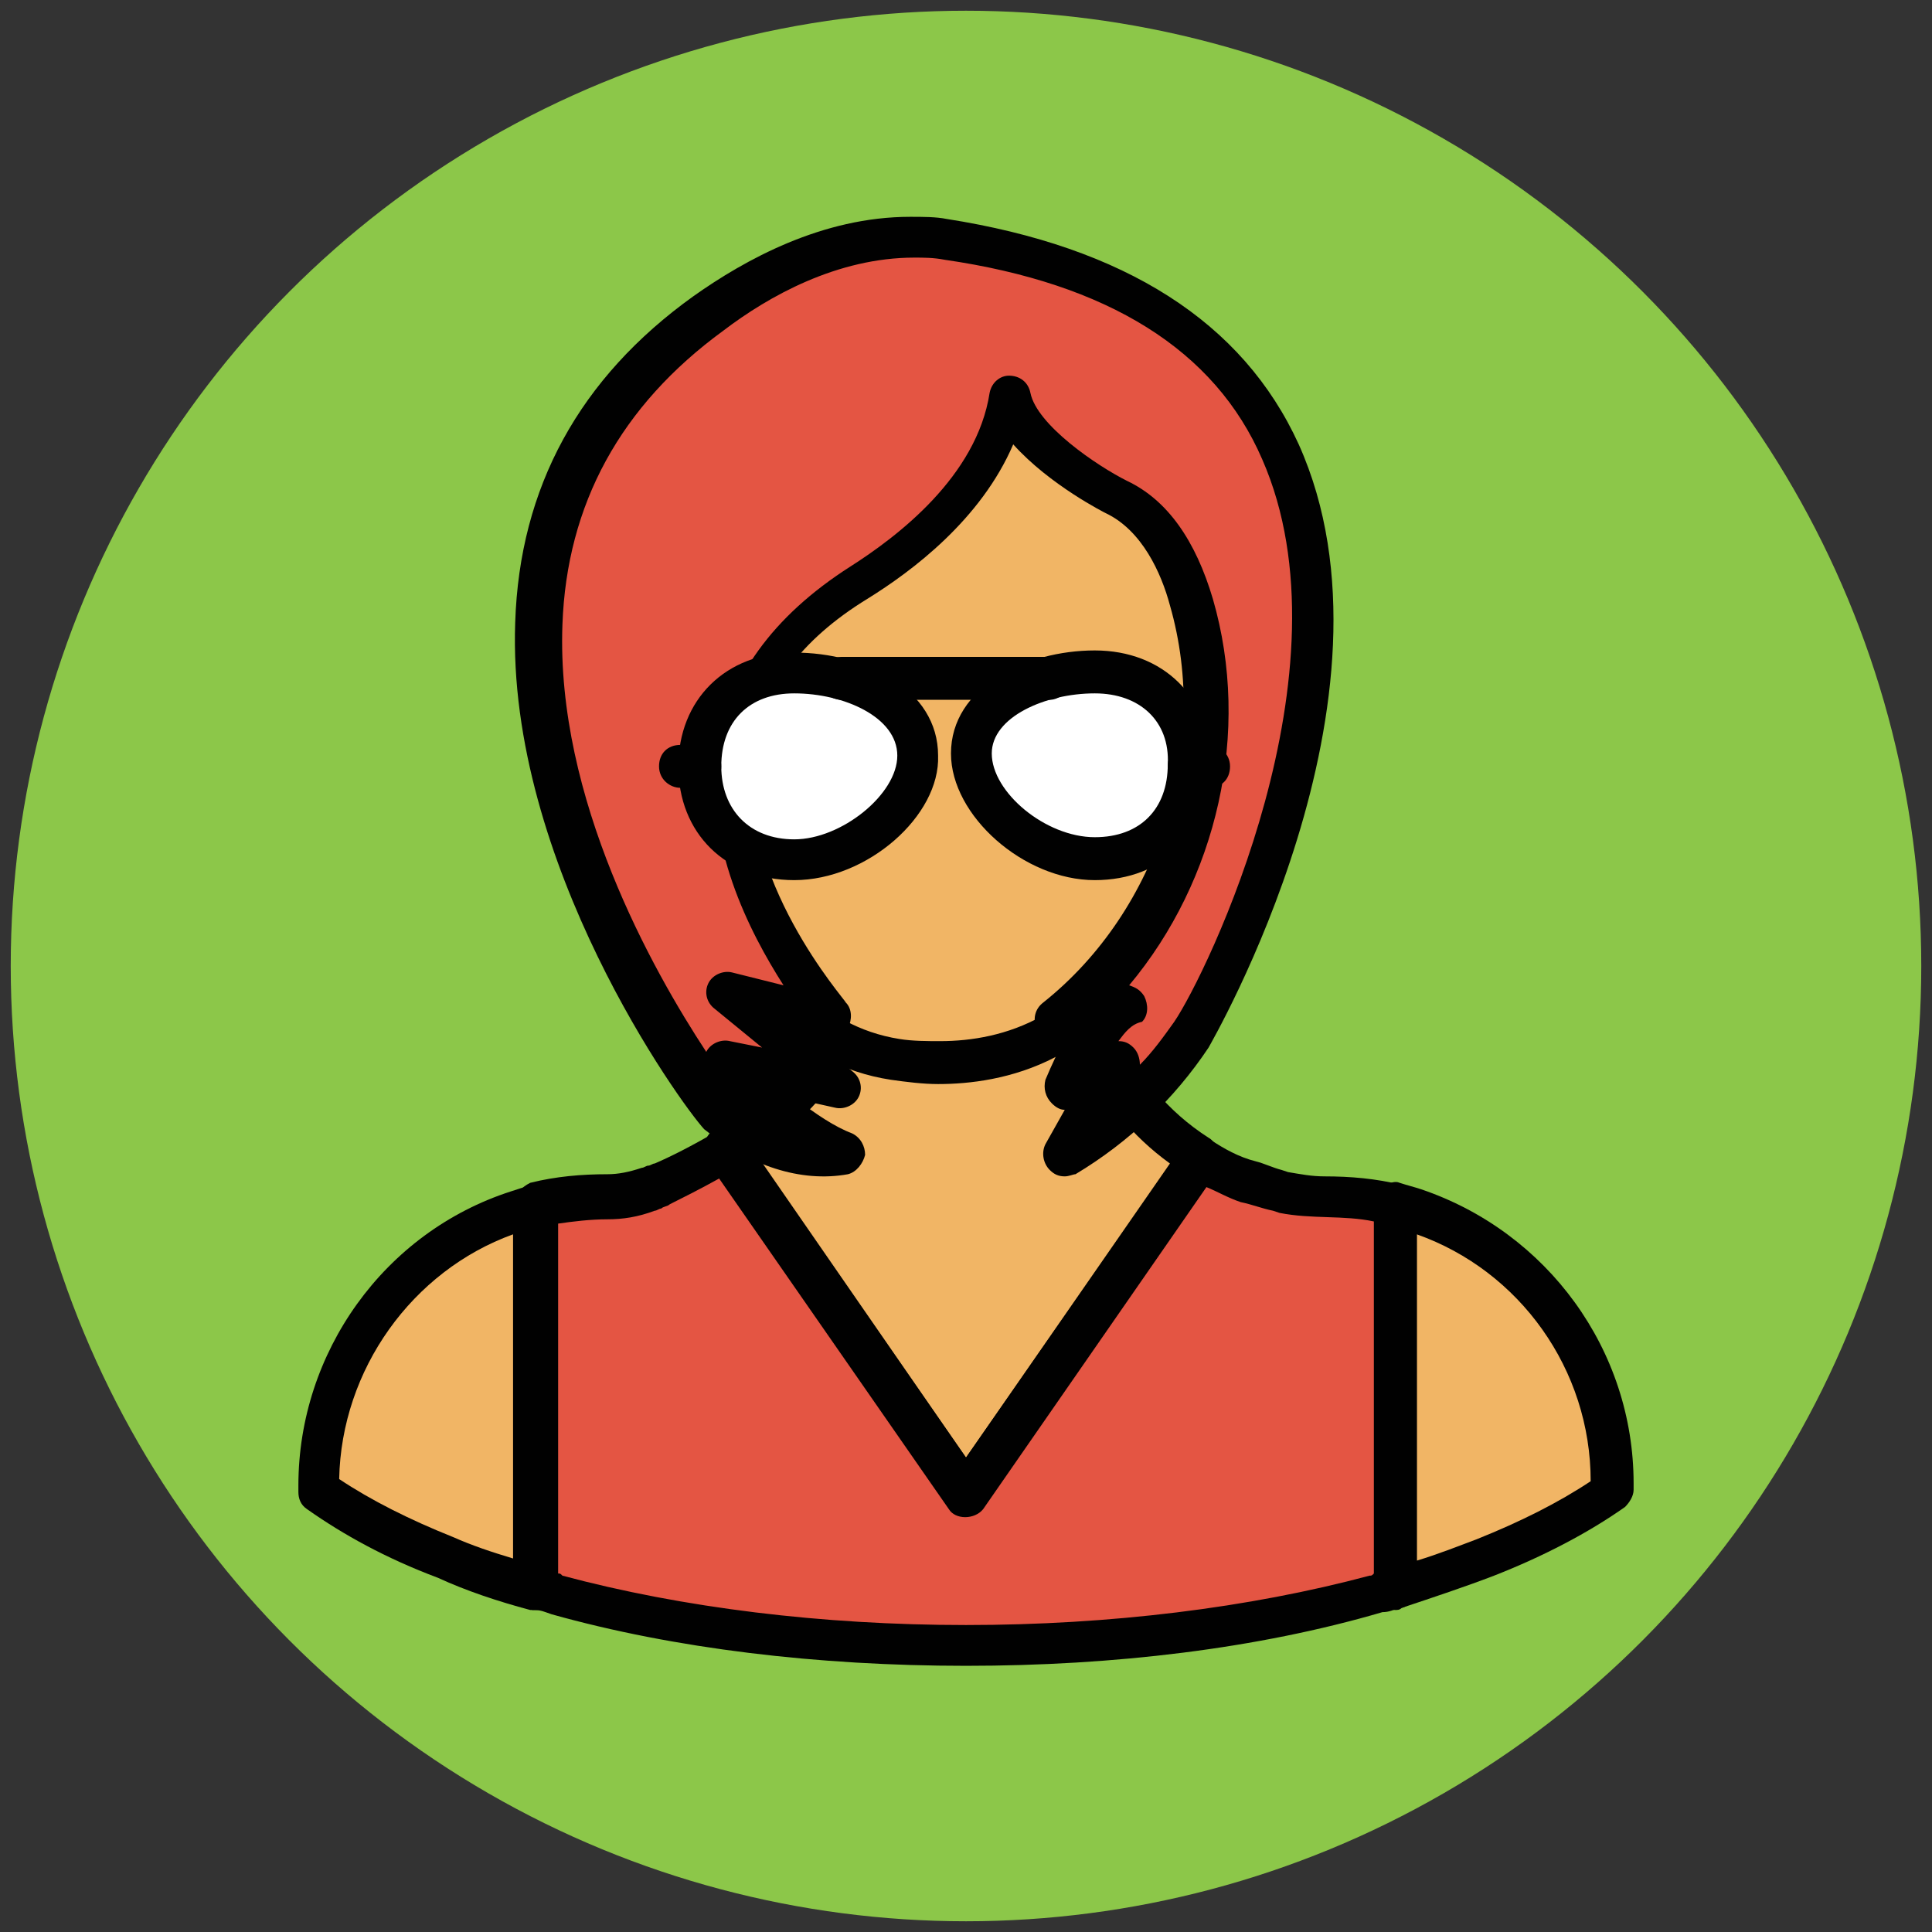
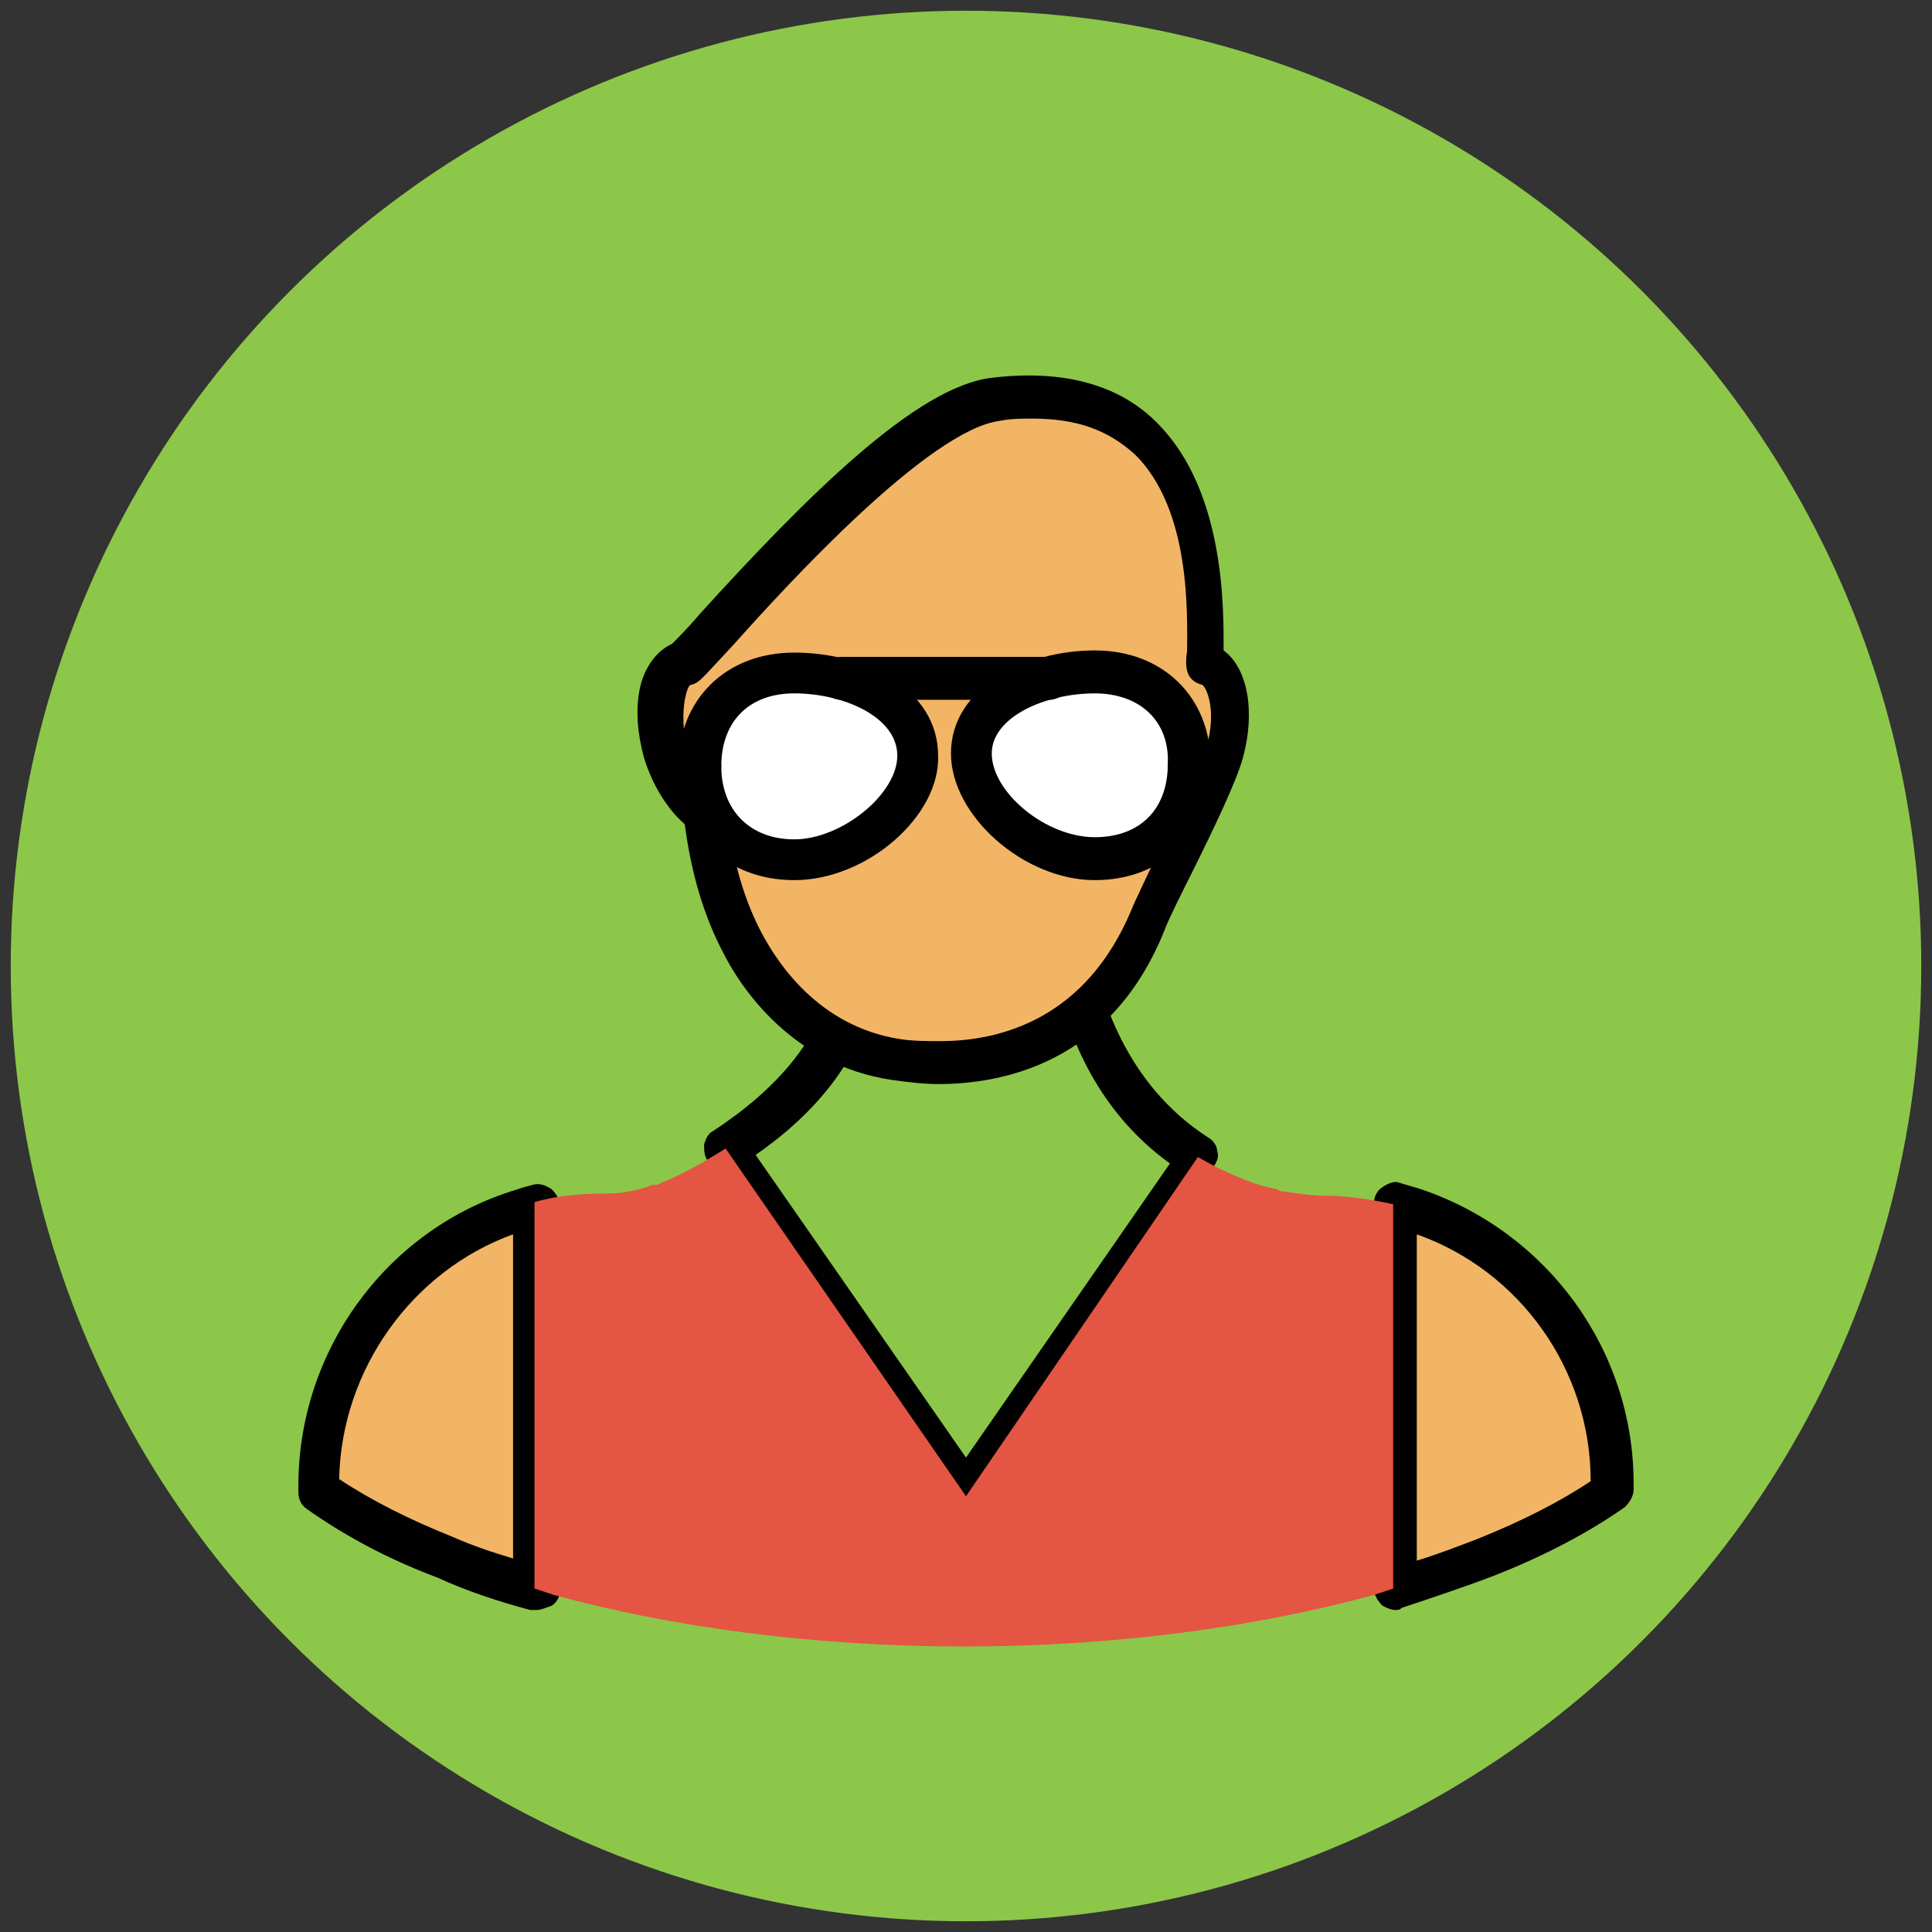
<svg xmlns="http://www.w3.org/2000/svg" version="1.1" id="Layer_1" x="0px" y="0px" viewBox="0 0 90 90" enable-background="new 0 0 90 90" xml:space="preserve">
  <rect x="0" y="0" width="90" height="90" fill="#333333" stroke="none" />
  <g>
    <g>
      <circle fill="#8CC749" cx="45" cy="45" r="44.5" />
    </g>
    <g>
      <g>
        <g>
-           <path fill="#F1B565" d="M55.9,54c-4.4-2.7-5.6-7.4-6-9.7H40c-0.1,4.4-3.3,7.5-6.2,9.3L45,69.7L55.9,54z" />
          <path fill="#010101" d="M45,70.7c-0.3,0-0.6-0.2-0.8-0.4L33,54.1c-0.2-0.2-0.2-0.5-0.2-0.8c0.1-0.3,0.2-0.5,0.4-0.6      c2.6-1.7,5.7-4.5,5.7-8.5c0-0.5,0.4-1,1-1h9.9c0.5,0,0.9,0.4,1,0.8c0.4,2.3,1.6,6.5,5.5,9c0.2,0.1,0.4,0.4,0.4,0.6      c0.1,0.3,0,0.5-0.2,0.8L45.8,70.2C45.6,70.5,45.3,70.7,45,70.7z M35.2,53.8L45,67.9l9.5-13.7c-3.6-2.6-4.9-6.4-5.4-9h-8.2      C40.5,49.2,37.8,52,35.2,53.8z" />
        </g>
        <g>
          <path fill="#F1B565" d="M65.9,56.4c-0.3-0.1-0.6-0.2-0.9-0.3V74c1.5-0.4,2.9-0.9,4.2-1.4c2.3-0.9,4.3-2,5.9-3.1v-0.3      C75.2,63.2,71.3,58.2,65.9,56.4z" />
          <path fill="#010101" d="M65,75c-0.2,0-0.4-0.1-0.6-0.2C64.2,74.6,64,74.3,64,74V56.1c0-0.3,0.1-0.6,0.4-0.8s0.6-0.3,0.8-0.2      c0.3,0.1,0.7,0.2,1,0.3c5.9,2,9.9,7.5,9.9,13.7v0.3c0,0.3-0.2,0.6-0.4,0.8c-1.7,1.2-3.8,2.3-6.1,3.2c-1.3,0.5-2.8,1-4.3,1.5      C65.2,75,65.1,75,65,75z M66,57.5v15.2c1-0.3,2-0.7,2.8-1c2-0.8,3.8-1.7,5.3-2.7C74.1,63.8,70.8,59.2,66,57.5z" />
        </g>
        <g>
          <path fill="#F1B565" d="M24.1,56.4c-5.4,1.8-9.2,6.8-9.2,12.8v0.3c1.7,1.1,3.7,2.2,5.9,3.1c1.3,0.5,2.7,1,4.2,1.4V56.1      C24.7,56.2,24.4,56.3,24.1,56.4z" />
          <path fill="#010101" d="M25,75c-0.1,0-0.2,0-0.3,0c-1.5-0.4-3-0.9-4.3-1.5c-2.4-0.9-4.4-2-6.1-3.2c-0.3-0.2-0.4-0.5-0.4-0.8      v-0.3c0-6.2,4-11.8,9.9-13.7c0.3-0.1,0.6-0.2,1-0.3c0.3-0.1,0.6,0,0.9,0.2c0.2,0.2,0.4,0.5,0.4,0.8V74c0,0.3-0.1,0.6-0.4,0.8      C25.4,74.9,25.2,75,25,75z M15.8,68.9c1.5,1,3.3,1.9,5.3,2.7c0.9,0.4,1.8,0.7,2.8,1V57.5C19.2,59.2,15.9,63.8,15.8,68.9z" />
        </g>
        <g>
          <path fill="#E45543" d="M61.7,55.7c-0.6,0-1.3-0.1-1.9-0.2h0c-0.1,0-0.2,0-0.3-0.1c-0.5-0.1-0.9-0.2-1.4-0.4      c-0.8-0.3-1.6-0.7-2.3-1.1L45,69.7L33.8,53.5c-1.1,0.7-2.2,1.3-3,1.6c-0.1,0.1-0.2,0.1-0.4,0.1c-0.1,0-0.2,0.1-0.3,0.1      c-0.6,0.2-1.2,0.3-1.9,0.3h0c-1.1,0-2.3,0.1-3.3,0.4V74c0.3,0.1,0.6,0.2,0.9,0.3c5.5,1.5,12.1,2.4,19.1,2.4      c7,0,13.6-0.9,19.1-2.4c0.3-0.1,0.6-0.2,0.9-0.3V56.1C64,55.9,62.8,55.7,61.7,55.7z" />
-           <path fill="#010101" d="M45,77.6c-6.9,0-13.6-0.8-19.3-2.4c-0.3-0.1-0.5-0.2-0.8-0.2l-0.1,0C24.3,74.8,24,74.4,24,74V56.1      c0-0.5,0.3-0.8,0.7-1c1.2-0.3,2.4-0.4,3.6-0.4c0.5,0,1-0.1,1.6-0.3c0.1,0,0.2-0.1,0.3-0.1c0.1,0,0.2-0.1,0.3-0.1      c0.7-0.3,1.7-0.8,2.9-1.5c0.4-0.3,1-0.2,1.3,0.3L45,67.9l10.1-14.5c0.3-0.4,0.9-0.6,1.3-0.3c0.6,0.4,1.3,0.8,2.1,1      c0.4,0.1,0.8,0.3,1.2,0.4l0.3,0.1c0.6,0.1,1.1,0.2,1.7,0.2c1.2,0,2.4,0.1,3.6,0.4c0.4,0.1,0.7,0.5,0.7,1V74      c0,0.4-0.3,0.8-0.7,0.9l-0.1,0c-0.3,0.1-0.5,0.2-0.8,0.2C58.6,76.8,51.9,77.6,45,77.6z M26,73.3c0.1,0,0.1,0,0.2,0.1      c5.6,1.5,12.1,2.3,18.8,2.3s13.2-0.8,18.8-2.3c0.1,0,0.1,0,0.2-0.1V56.9c-1.4-0.3-2.9-0.1-4.4-0.4l-0.3-0.1      c-0.5-0.1-1-0.3-1.5-0.4c-0.6-0.2-1.1-0.5-1.6-0.7l-10.4,15c-0.4,0.5-1.3,0.5-1.6,0L33.5,54.9c-0.9,0.5-1.7,0.9-2.3,1.2      c-0.1,0.1-0.3,0.1-0.4,0.2c-0.1,0-0.2,0.1-0.3,0.1c-0.8,0.3-1.5,0.4-2.2,0.4c-0.8,0-1.6,0.1-2.3,0.2V73.3z" />
        </g>
      </g>
      <g>
        <path fill="#F1B565" d="M56.2,30.9c-0.2-0.1,1.7-13.8-9.7-12.4c-4.7,0.6-14.1,12.2-14.6,12.4c-1,0.3-1.4,2.1-0.9,4.1     c0.4,1.3,1.1,2.4,1.8,2.8c0.2,2,0.7,4.2,1.7,6.1c1.1,2,3.3,4.8,7.1,5.4c1.8,0.3,8.8,1,11.9-6.5c0.6-1.4,3.1-6.2,3.5-7.8     C57.6,33.1,57.2,31.2,56.2,30.9z" />
        <path fill="#010101" d="M43.7,50.5C43.7,50.5,43.7,50.5,43.7,50.5c-0.7,0-1.5-0.1-2.2-0.2c-4.6-0.7-7-4.3-7.8-5.9     c-0.9-1.7-1.5-3.7-1.8-6c-0.8-0.7-1.5-1.8-1.9-3.1c-0.3-1.1-0.4-2.2-0.2-3.2c0.2-1,0.8-1.8,1.5-2.1c0.2-0.2,0.8-0.8,1.3-1.4     c5-5.5,10.1-10.6,13.6-11c3.3-0.4,6,0.3,7.8,2.2c3.1,3.2,3,8.7,3,10.5c1.1,0.8,1.5,2.8,0.9,5c-0.3,1.1-1.4,3.4-2.4,5.4     c-0.5,1-1,2-1.2,2.5C51.8,49.6,46.6,50.5,43.7,50.5z M48.1,19.5c-0.5,0-1,0-1.5,0.1C43.3,20,36.7,27.2,34.2,30     c-1.5,1.6-1.6,1.8-2,1.9c-0.1,0-0.2,0.2-0.3,0.7c-0.1,0.6-0.1,1.4,0.1,2.2c0.3,1.2,0.9,2,1.4,2.3c0.3,0.2,0.4,0.4,0.5,0.7     c0.2,2.3,0.8,4.2,1.6,5.7c0.7,1.3,2.6,4.3,6.4,4.9c0.6,0.1,1.3,0.1,1.9,0.1c2.9,0,6.8-1.1,8.9-6.1c0.2-0.5,0.7-1.5,1.2-2.6     c0.8-1.7,2-4.1,2.3-5c0.5-1.7,0-2.8-0.2-2.9c-0.8-0.2-0.8-0.9-0.7-1.6c0-1.6,0.2-6.5-2.4-9.1C51.6,20,50.1,19.5,48.1,19.5z" />
      </g>
      <g>
-         <path fill="#E45543" d="M32.9,14.5c3.2-2.3,7.2-4,11.1-3.4C72.7,15.4,57,45.9,55.5,48.2c-1.5,2.3-3.5,4.2-5.9,5.6     c0.8-1.4,1.7-2.8,2.5-4.3c-0.8,0.4-1.6,0.8-2.3,1.2c0.6-1.5,1.5-2.9,2.6-4.1c-1,0.3-2,0.5-3,0.8c5.7-4.5,8.2-12.6,6.2-19.5     c-0.6-2-1.6-4-3.5-4.9c-1.2-0.6-4.6-2.7-5-4.7c-0.7,4.7-5.4,7.8-7,8.8c-12.4,7.7-1.2,20.3-1.2,20.3l-5.1-1.2l5.6,4.5l-5.8-1.3     c0,0,3.5,3.3,6,4.4c-2.1,0.4-4.2-0.5-5.8-1.9C32.2,50.5,15.4,27.2,32.9,14.5z" />
-         <path fill="#010101" d="M49.6,54.8c-0.3,0-0.5-0.1-0.7-0.3c-0.3-0.3-0.4-0.8-0.2-1.2l0.9-1.6c-0.2,0-0.4-0.1-0.6-0.3     c-0.3-0.3-0.4-0.7-0.3-1.1c0.3-0.7,0.6-1.4,1-2l-0.3,0.1c-0.5,0.1-0.9-0.1-1.1-0.5c-0.2-0.4-0.1-0.9,0.3-1.2     c5.4-4.3,7.8-11.9,5.9-18.5c-0.4-1.5-1.3-3.5-3-4.3c0,0-2.6-1.3-4.3-3.2c-1.5,3.5-4.7,5.9-6.8,7.2c-3.1,1.9-4.9,4.3-5.3,7.2     c-0.8,5.8,4.3,11.5,4.3,11.6c0.3,0.3,0.3,0.8,0.1,1.2c-0.2,0.4-0.7,0.6-1.1,0.5l-0.8-0.2l2.1,1.7c0.4,0.3,0.5,0.8,0.3,1.2     c-0.2,0.4-0.7,0.6-1.1,0.5l-1.8-0.4c0.9,0.7,1.8,1.3,2.6,1.6c0.4,0.2,0.6,0.6,0.6,1c-0.1,0.4-0.4,0.8-0.8,0.9     c-2.2,0.4-4.6-0.4-6.7-2.1C31.7,51.4,23.6,40.2,24,29c0.2-6.3,3-11.4,8.3-15.2c2.4-1.7,6-3.7,10.1-3.7c0.6,0,1.2,0,1.7,0.1     c8.3,1.3,13.8,4.8,16.4,10.5c5.3,11.8-4.1,27.9-4.2,28.1c-1.6,2.4-3.7,4.4-6.2,5.9C50,54.7,49.8,54.8,49.6,54.8z M52.1,48.5     c0.3,0,0.5,0.1,0.7,0.3c0.2,0.2,0.3,0.5,0.3,0.8c0.6-0.6,1.1-1.3,1.6-2c1.5-2.2,8.4-16.4,4.1-26.2c-2.2-5.1-7.2-8.2-14.8-9.3     c-0.5-0.1-1-0.1-1.4-0.1c-3.6,0-6.8,1.8-8.9,3.4c-4.8,3.5-7.3,8.1-7.5,13.7c-0.3,8.1,4.2,16.1,6.7,19.9c0,0,0,0,0,0     c0.2-0.4,0.7-0.6,1.1-0.5l1.5,0.3l-2.2-1.8c-0.4-0.3-0.5-0.8-0.3-1.2c0.2-0.4,0.7-0.6,1.1-0.5l2.4,0.6c-1.6-2.5-3.7-6.6-3.1-10.9     c0.5-3.4,2.6-6.3,6.2-8.6c2.2-1.4,5.9-4.2,6.5-8.1c0.1-0.5,0.5-0.8,0.9-0.8c0.5,0,0.9,0.3,1,0.8c0.3,1.5,3.1,3.4,4.5,4.1     c1.9,0.9,3.2,2.8,4,5.5c1.8,6.2,0.2,13.1-3.9,18c0.3,0.1,0.5,0.2,0.7,0.5c0.2,0.4,0.2,0.9-0.1,1.2C52.7,47.7,52.4,48.1,52.1,48.5     C52.1,48.5,52.1,48.5,52.1,48.5z" />
-       </g>
+         </g>
      <g>
        <g>
          <g>
            <path fill="#FFFFFF" d="M55.5,35.7c0,2.4-1.6,4.4-4.4,4.4s-5.7-2.5-5.7-4.9s2.9-3.8,5.7-3.8S55.5,33.3,55.5,35.7z" />
            <path fill="#010101" d="M51,41c-3.3,0-6.7-3-6.7-5.9c0-3.1,3.5-4.8,6.7-4.8c3.2,0,5.4,2.2,5.4,5.3C56.4,38.8,54.2,41,51,41z        M51,32.3c-2.3,0-4.8,1.1-4.8,2.8c0,1.8,2.5,3.9,4.8,3.9c2.1,0,3.4-1.3,3.4-3.4C54.5,33.6,53.1,32.3,51,32.3z" />
          </g>
          <g>
            <path fill="#FFFFFF" d="M32.6,35.7c0,2.4,1.6,4.4,4.4,4.4c2.8,0,5.7-2.5,5.7-4.9s-2.9-3.8-5.7-3.8       C34.2,31.3,32.6,33.3,32.6,35.7z" />
            <path fill="#010101" d="M37,41c-3.2,0-5.4-2.2-5.4-5.3c0-3.1,2.2-5.3,5.4-5.3c3.3,0,6.7,1.7,6.7,4.8C43.8,38,40.4,41,37,41z        M37,32.3c-2.1,0-3.4,1.3-3.4,3.4c0,2,1.3,3.4,3.4,3.4c2.2,0,4.8-2.1,4.8-3.9C41.8,33.4,39.3,32.3,37,32.3z" />
          </g>
        </g>
        <g>
          <line fill="#FFFFFF" x1="39.2" y1="31.6" x2="48.9" y2="31.6" />
          <path fill="#010101" d="M48.9,32.6h-9.7c-0.5,0-1-0.4-1-1c0-0.5,0.4-1,1-1h9.7c0.5,0,1,0.4,1,1C49.9,32.1,49.4,32.6,48.9,32.6z" />
        </g>
        <g>
          <g>
            <line fill="#FFFFFF" x1="55.5" y1="35.7" x2="56.3" y2="35.7" />
            <path fill="#010101" d="M56.3,36.7h-0.9c-0.5,0-1-0.4-1-1s0.4-1,1-1h0.9c0.5,0,1,0.4,1,1S56.9,36.7,56.3,36.7z" />
          </g>
          <g>
            <line fill="#FFFFFF" x1="31.7" y1="35.7" x2="32.6" y2="35.7" />
            <path fill="#010101" d="M32.6,36.7h-0.9c-0.5,0-1-0.4-1-1s0.4-1,1-1h0.9c0.5,0,1,0.4,1,1S33.1,36.7,32.6,36.7z" />
          </g>
        </g>
      </g>
    </g>
  </g>
</svg>